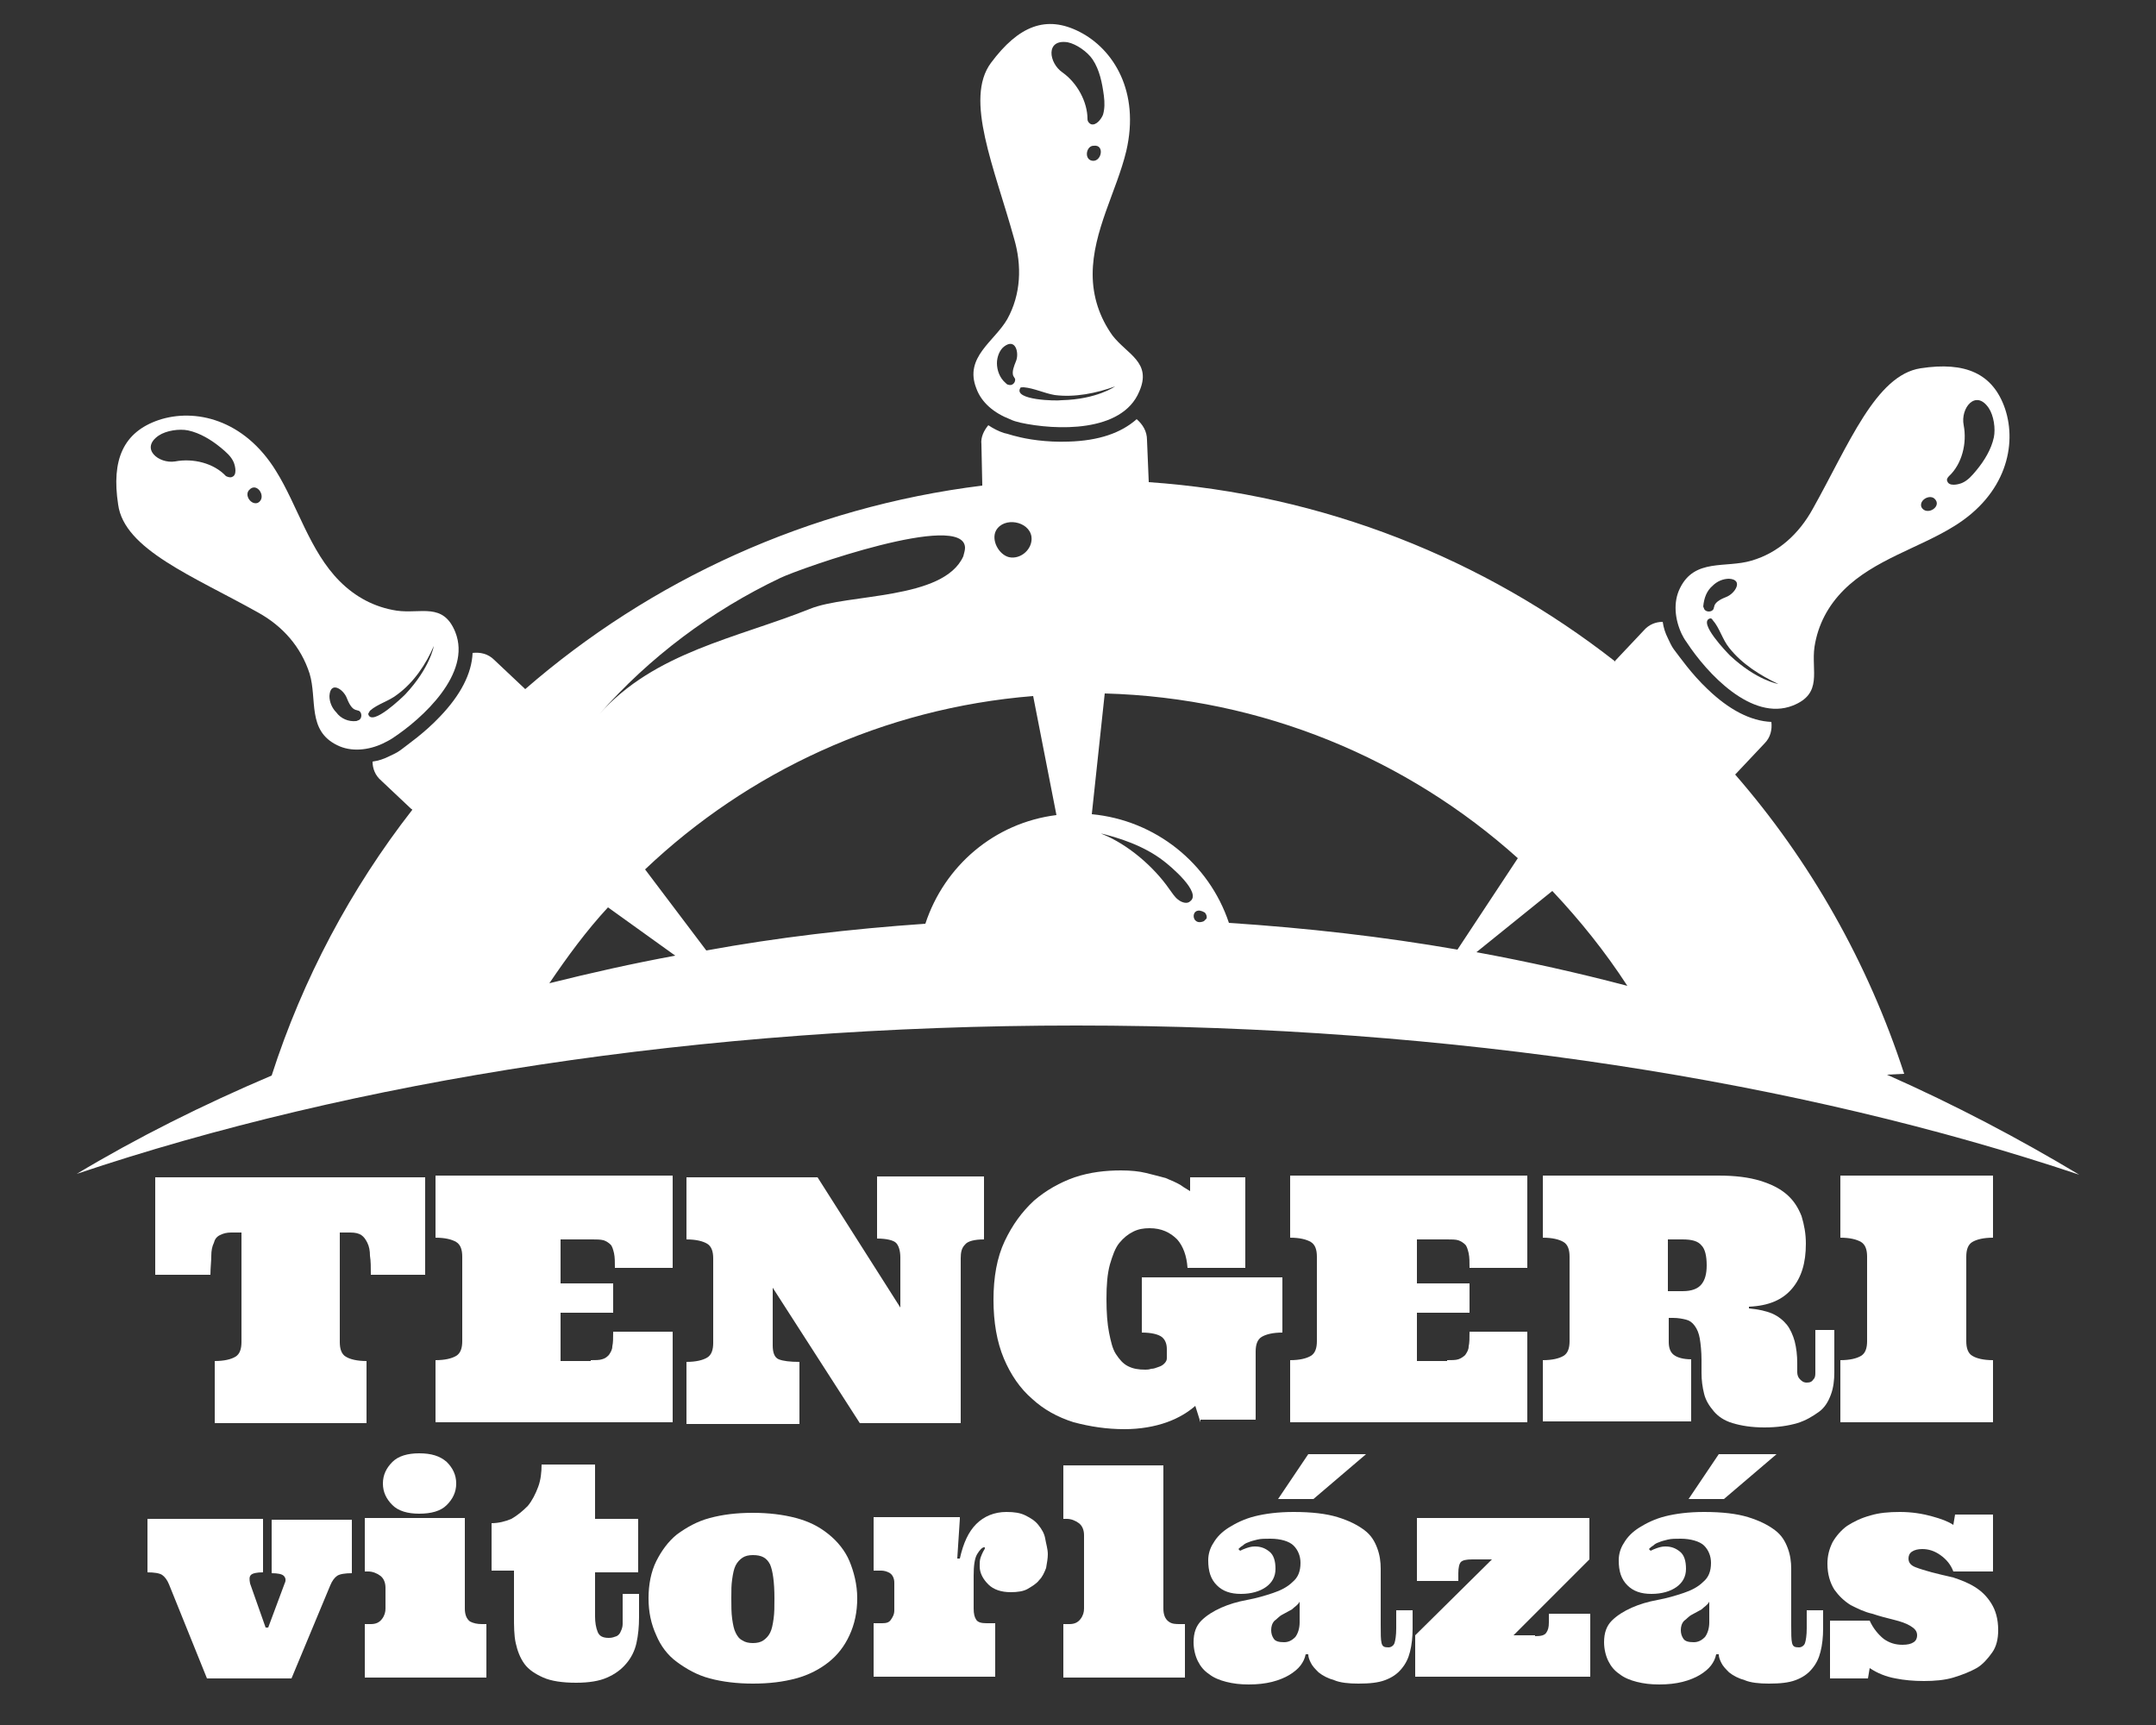
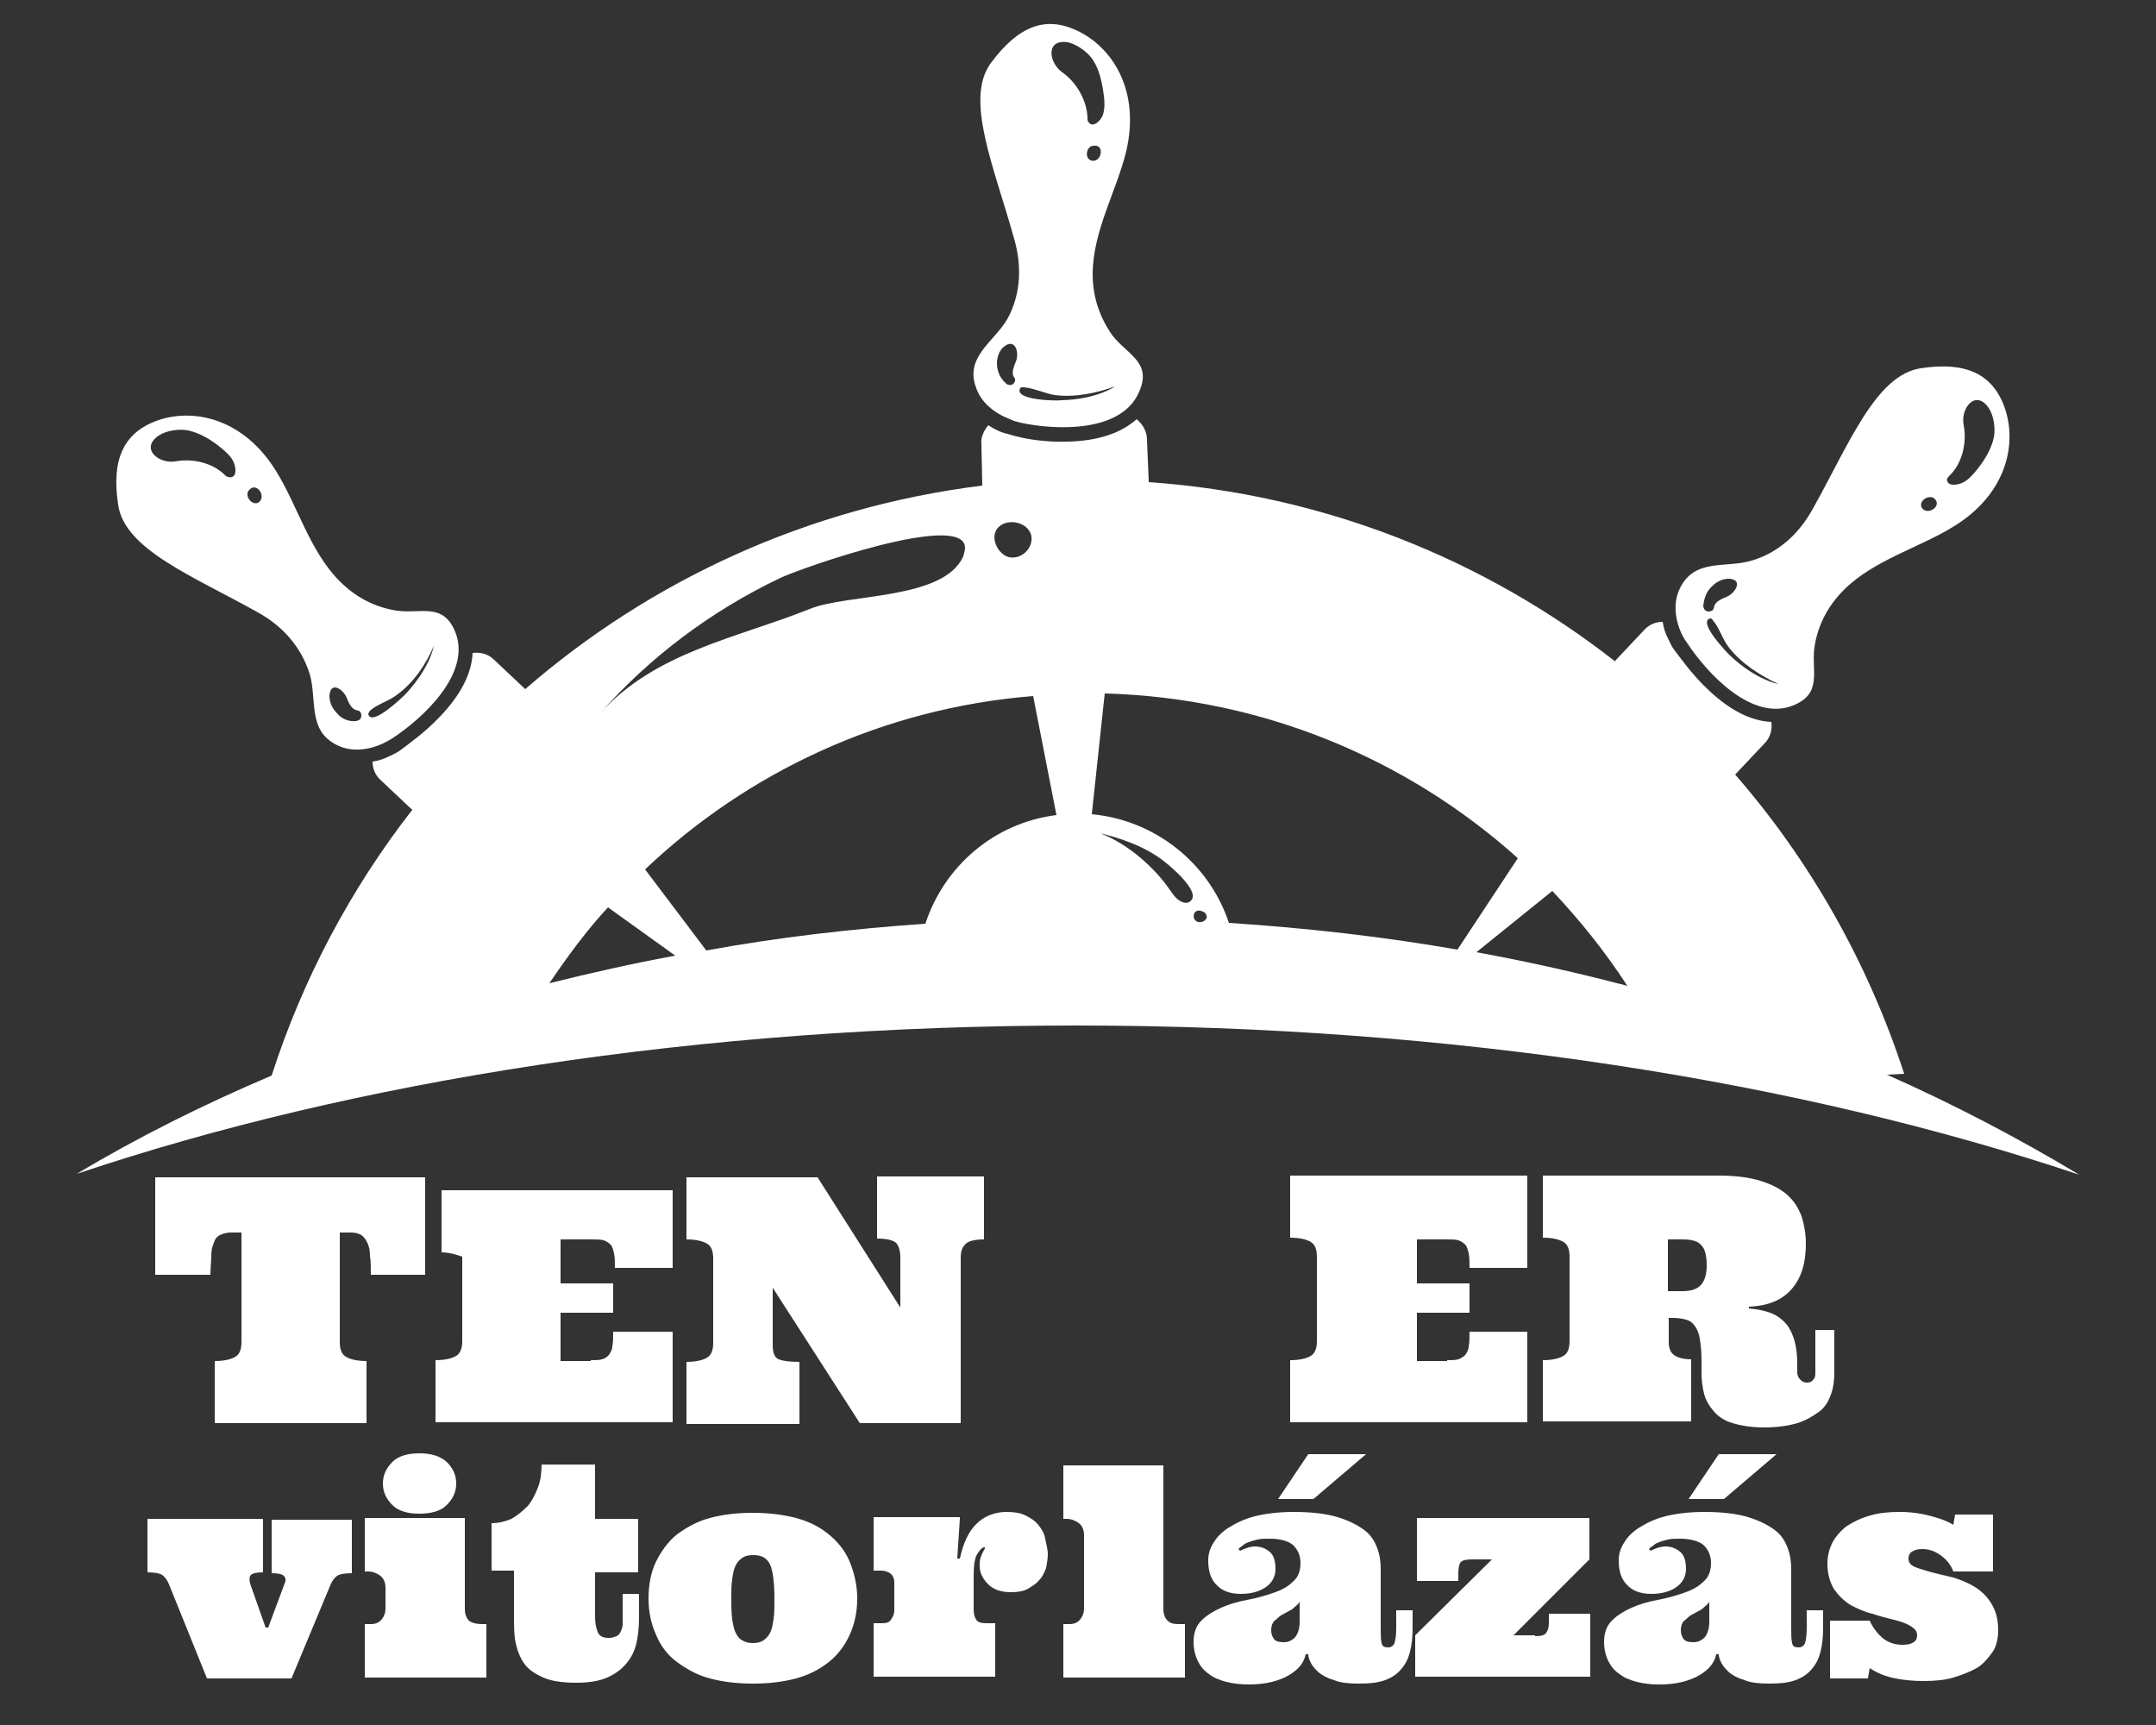
<svg xmlns="http://www.w3.org/2000/svg" id="Réteg_1" x="0px" y="0px" width="250px" height="200px" viewBox="0 0 250 200" style="enable-background:new 0 0 250 200;" xml:space="preserve">
  <rect x="0" y="0" width="250" height="200" fill="#333333" stroke="none" />
  <style type="text/css">	.st0{fill:#FFFFFF;}</style>
  <g>
    <path class="st0" d="M113.2,45c0.6,1.7,2.1,2.9,3.9,3.6c0.4,0.2,0.8,0.3,1.2,0.4c4.1,0.9,11.8,1.2,13.8-3.6  c1.5-3.4-1.4-4.3-3.1-6.5c-1.5-2.1-2.3-4.5-2.3-7.1c0-5,2.8-9.7,3.9-14.3c1.6-6.9-1.5-11.8-5.4-13.8c-3.9-2-7.1-0.7-10.3,3.6  c-3.1,4.2,0.4,12.1,2.7,20.4c0.9,3.1,0.8,6.4-0.8,9.3C115.3,39.6,111.8,41.4,113.2,45z M126.5,18.6c-0.8-0.3-0.5-1.7,0.3-1.7  C128.2,16.7,127.7,19,126.5,18.6z M123.8,4.9c1,0.2,2.3,1.1,2.9,2c0.8,1.2,1.1,2.7,1.3,4.2c0.1,0.8,0.1,1.5-0.1,2.2  c-0.2,0.5-0.8,1.3-1.4,1.1c-0.2-0.1-0.4-0.3-0.4-0.6c0-2-1.2-4.2-2.9-5.4C121.6,7.3,121.2,4.5,123.8,4.9z M118.3,45  c0-0.1,0.2-0.1,0.4-0.1c1.2,0.1,2.4,0.7,3.6,0.9c2.3,0.3,4.8-0.2,7-1c0,0-2.1,1.5-6.2,1.6C122.5,46.5,117.5,46.4,118.3,45z   M117.8,41.9c-0.2,0.5-0.5,1.2-0.3,1.7c0.1,0.1,0.1,0.2,0.2,0.3c0.1,0.4-0.3,0.9-0.8,0.7c-0.1,0-0.2-0.1-0.3-0.2  c-0.7-0.6-1-1.5-1-2.3c0-0.7,0.3-1.5,0.8-1.9C117.8,39.1,118.2,41,117.8,41.9z" />
    <path class="st0" d="M195.6,74.5c2.3,3.5,7.5,9.2,12.3,7.3c3.5-1.4,2.1-4,2.5-6.8c0.4-2.6,1.6-4.8,3.4-6.6  c3.5-3.5,8.8-4.9,12.8-7.4c6-3.7,7.3-9.4,5.9-13.6c-1.4-4.1-4.6-5.5-9.8-4.7c-5.2,0.8-8.3,8.8-12.5,16.3c-1.6,2.9-4,5.1-7.1,6  c-3,0.9-6.6-0.3-8.3,3.2c-0.8,1.6-0.6,3.6,0.2,5.3C195.1,73.7,195.3,74.1,195.6,74.5z M226,55.2c1.5-1.4,2.1-3.8,1.7-5.9  c-0.4-2,1.4-4.2,2.9-2c0.6,0.9,0.8,2.4,0.6,3.4c-0.3,1.4-1.1,2.7-2,3.8c-0.5,0.6-1,1.2-1.7,1.5c-0.5,0.2-1.5,0.4-1.7-0.2  C225.7,55.6,225.8,55.4,226,55.2z M224.3,57.8c1,0.9-0.9,2.1-1.5,1C222.5,58,223.7,57.3,224.3,57.8z M206.2,79.3  c0,0-2.5-0.4-5.6-3.3c-0.3-0.3-3.8-3.9-2.3-4.3c0.1,0,0.2,0,0.3,0.2c0.8,0.9,1.1,2.2,1.9,3.2C202,77,204.1,78.3,206.2,79.3z   M198.6,67.9c0.5-0.5,1.2-0.8,1.9-0.8c1.7,0.1,0.7,1.7-0.3,2.1c-0.5,0.2-1.2,0.5-1.4,1c0,0.1-0.1,0.3-0.1,0.4  c-0.2,0.4-0.9,0.4-1.1,0c0-0.1-0.1-0.2-0.1-0.3C197.6,69.3,197.9,68.5,198.6,67.9z" />
    <path class="st0" d="M29.9,71c2.9,1.6,5,4,6,7.1c0.9,3-0.3,6.6,3.2,8.3c1.6,0.8,3.6,0.6,5.3-0.2c0.4-0.2,0.8-0.4,1.1-0.6  c3.5-2.3,9.2-7.5,7.3-12.3c-1.4-3.5-4-2.1-6.8-2.5c-2.6-0.4-4.8-1.6-6.6-3.4c-3.5-3.5-4.9-8.8-7.4-12.8c-3.7-6-9.4-7.3-13.6-5.9  c-4.1,1.4-5.5,4.6-4.7,9.8C14.4,63.7,22.4,66.8,29.9,71z M42.9,82.4c0.9-0.8,2.2-1.1,3.2-1.9c1.9-1.4,3.3-3.5,4.2-5.6  c0,0-0.4,2.5-3.3,5.6c-0.3,0.3-3.9,3.8-4.3,2.3C42.7,82.7,42.8,82.6,42.9,82.4z M40.2,80.9c0.2,0.5,0.5,1.2,1,1.4  c0.1,0,0.3,0.1,0.4,0.1c0.4,0.2,0.4,0.9,0,1.1c-0.1,0-0.2,0.1-0.3,0.1c-0.9,0.1-1.8-0.3-2.3-1c-0.5-0.5-0.8-1.2-0.8-1.9  C38.3,78.9,39.8,79.9,40.2,80.9z M28.9,56.8c0.9-1,2.1,0.9,1,1.5C29.1,58.6,28.3,57.4,28.9,56.8z M18.4,50.5  c0.9-0.6,2.4-0.8,3.4-0.6c1.4,0.3,2.7,1.1,3.8,2c0.6,0.5,1.2,1,1.5,1.7c0.2,0.5,0.4,1.5-0.2,1.7c-0.2,0.1-0.5,0-0.7-0.1  c-1.4-1.5-3.8-2.1-5.9-1.7C18.4,53.8,16.2,52,18.4,50.5z" />
    <path class="st0" d="M218.8,124.6l2-0.1c-4.2-12.9-10.9-24.7-19.6-34.7c0,0,0.1-0.1,0.1-0.1l3.3-3.5c0.7-0.7,0.9-1.6,0.8-2.5  c-2.4-0.1-4.9-1.4-7.4-3.8c-1.9-1.8-3.2-3.7-3.9-4.6c-0.3-0.4-0.5-0.9-0.7-1.3c-0.3-0.6-0.5-1.2-0.6-1.9c-0.8,0-1.6,0.3-2.2,1  l-3.3,3.5c0,0,0,0,0,0.1c-15.2-11.9-33.9-19.4-54.1-20.8c0,0,0-0.1,0-0.1L133,51c0-1-0.5-1.8-1.2-2.4c-1.8,1.6-4.4,2.5-7.9,2.6  c-2.6,0.1-4.9-0.3-6-0.6c-0.5-0.1-1-0.3-1.5-0.4c-0.6-0.2-1.2-0.5-1.8-0.9c-0.5,0.6-0.9,1.4-0.8,2.2l0.1,4.7c0,0,0,0,0,0.1  c-20.2,2.5-38.5,11-53,23.6c0,0-0.1-0.1-0.1-0.1l-3.5-3.3c-0.7-0.7-1.6-0.9-2.5-0.8c-0.1,2.4-1.4,4.9-3.8,7.4  c-1.8,1.9-3.7,3.2-4.6,3.9c-0.4,0.3-0.9,0.5-1.3,0.7c-0.6,0.3-1.2,0.5-1.9,0.6c0,0.8,0.3,1.6,1,2.2l3.5,3.3c0,0,0.1,0,0.1,0.1  c-7.1,9.1-12.7,19.6-16.3,30.8c-8,3.4-15.6,7.2-22.6,11.4c32.1-10.8,72.3-17.2,115.9-17.2c43.8,0,84.1,6.5,116.3,17.3  C234.1,132,226.7,128.1,218.8,124.6z M115.5,61.5c0.9-1.6,3.8-1.1,4.1,0.7c0.2,1.4-1.2,2.7-2.6,2.4  C115.8,64.3,114.9,62.6,115.5,61.5z M90.5,67c2.3-1.1,21.3-7.8,21.4-3.5c0,0.3-0.1,0.6-0.2,1c-2.3,5.1-13.4,4.3-17.8,6.1  c-8.5,3.4-18,5-24.4,12.2C75.3,76.2,82.5,70.8,90.5,67z M63.7,114c2.1-3.1,4.3-6.1,6.8-8.8l7.8,5.6C73.4,111.7,68.5,112.8,63.7,114  z M107.3,107.1c-8.7,0.6-17.2,1.6-25.4,3.1l-7.1-9.4c11.9-11.3,27.6-18.7,45-20.1l2.7,13.8C115.3,95.4,109.5,100.4,107.3,107.1z   M136.6,104.3c-0.4-0.3-0.7-0.8-1-1.2c-1.8-2.6-4.8-5.2-7.8-6.4c-0.2-0.1-0.4-0.2-0.7-0.2c2.7,0.6,5.6,1.6,7.8,3.3  c0.8,0.6,4.5,3.7,3.1,4.7C137.7,104.8,137.1,104.7,136.6,104.3z M139.9,106.5c-0.1,0.1-0.2,0.2-0.3,0.3c-1.6,0.7-1.6-2,0.1-1  C139.8,105.9,140,106.2,139.9,106.5z M142.5,107c-2.3-6.9-8.5-11.9-15.9-12.6l1.5-14c18.3,0.5,35.1,7.6,47.9,19.1l-7,10.6  C160.4,108.6,151.6,107.6,142.5,107z M171.2,110.4l8.8-7.1c3.2,3.4,6.1,7,8.7,11C183,112.8,177.2,111.5,171.2,110.4z" />
  </g>
  <g>
    <path class="st0" d="M49.3,136.5v11.3H43c0-0.9,0-1.6-0.1-2.2c0-0.6-0.1-1.1-0.3-1.5c-0.2-0.4-0.4-0.7-0.7-0.9s-0.7-0.3-1.3-0.3  h-1.2v12.7c0,0.8,0.2,1.4,0.7,1.7c0.5,0.3,1.3,0.5,2.4,0.5v7.2H24.9v-7.2c1.1,0,1.9-0.2,2.4-0.5c0.5-0.3,0.7-0.9,0.7-1.7v-12.7  h-1.2c-0.5,0-0.9,0.1-1.3,0.3s-0.6,0.5-0.7,0.9c-0.2,0.4-0.3,0.9-0.3,1.5c0,0.6-0.1,1.4-0.1,2.2h-6.4v-11.3H49.3z" />
-     <path class="st0" d="M68.5,157.7c0.5,0,1,0,1.3-0.1c0.4-0.1,0.6-0.3,0.8-0.5c0.2-0.3,0.4-0.6,0.4-1c0.1-0.4,0.1-1,0.1-1.7H78v10.5  H50.5v-7.2c1.1,0,1.9-0.2,2.4-0.5c0.5-0.3,0.7-0.9,0.7-1.7v-9.8c0-0.8-0.2-1.4-0.7-1.7s-1.3-0.5-2.4-0.5v-7.2H78V147h-6.7  c0-0.7,0-1.2-0.1-1.7c-0.1-0.4-0.2-0.8-0.4-1c-0.2-0.2-0.5-0.4-0.8-0.5c-0.4-0.1-0.8-0.1-1.3-0.1H65v5.1h6.1v3.4H65v5.6H68.5z" />
+     <path class="st0" d="M68.5,157.7c0.5,0,1,0,1.3-0.1c0.4-0.1,0.6-0.3,0.8-0.5c0.2-0.3,0.4-0.6,0.4-1c0.1-0.4,0.1-1,0.1-1.7H78v10.5  H50.5v-7.2c1.1,0,1.9-0.2,2.4-0.5c0.5-0.3,0.7-0.9,0.7-1.7v-9.8s-1.3-0.5-2.4-0.5v-7.2H78V147h-6.7  c0-0.7,0-1.2-0.1-1.7c-0.1-0.4-0.2-0.8-0.4-1c-0.2-0.2-0.5-0.4-0.8-0.5c-0.4-0.1-0.8-0.1-1.3-0.1H65v5.1h6.1v3.4H65v5.6H68.5z" />
    <path class="st0" d="M114.1,136.5v7.2c-1.1,0-1.9,0.2-2.2,0.6c-0.4,0.4-0.5,0.9-0.5,1.6v19.1H99.7l-10.1-15.7v6.7  c0,0.8,0.2,1.4,0.7,1.6c0.5,0.2,1.3,0.3,2.4,0.3v7.2H79.6v-7.2c1.1,0,1.9-0.2,2.4-0.5c0.5-0.3,0.7-0.9,0.7-1.7v-9.8  c0-0.8-0.2-1.4-0.7-1.7s-1.3-0.5-2.4-0.5v-7.2h15.2l9.6,15.1v-5.8c0-0.8-0.2-1.4-0.5-1.7s-1.1-0.5-2.2-0.5v-7.2H114.1z" />
-     <path class="st0" d="M139.2,164.9l-0.6-1.9c-0.8,0.7-1.9,1.4-3.3,1.9s-3.1,0.8-4.9,0.8c-2.1,0-4-0.3-5.9-0.8  c-1.9-0.6-3.5-1.5-4.8-2.7c-1.4-1.2-2.5-2.8-3.3-4.7c-0.8-1.9-1.2-4.2-1.2-6.8s0.4-4.9,1.3-6.8c0.9-1.9,2-3.4,3.4-4.7  c1.4-1.2,3-2.1,4.7-2.7c1.8-0.6,3.6-0.8,5.4-0.8c1.1,0,2.1,0.1,2.9,0.3s1.6,0.4,2.3,0.6c0.7,0.3,1.2,0.5,1.7,0.8  c0.4,0.3,0.8,0.5,1.1,0.7v-1.6h6.4V147h-6.7c-0.1-1.4-0.5-2.5-1.2-3.3c-0.8-0.8-1.8-1.3-3.2-1.3c-0.7,0-1.3,0.1-1.9,0.4  c-0.6,0.3-1.1,0.7-1.6,1.3c-0.5,0.6-0.8,1.5-1.1,2.5c-0.3,1.1-0.4,2.4-0.4,4c0,1.6,0.1,2.9,0.3,3.9c0.2,1,0.4,1.9,0.8,2.5  c0.4,0.6,0.8,1.1,1.4,1.4c0.6,0.3,1.2,0.4,2,0.4c0.2,0,0.4,0,0.7-0.1c0.3,0,0.5-0.1,0.8-0.2c0.3-0.1,0.5-0.2,0.7-0.4  c0.2-0.2,0.3-0.4,0.3-0.6v-1.1c0-0.6-0.2-1.1-0.6-1.4c-0.4-0.3-1.2-0.5-2.3-0.5v-6.4h16.3v6.4c-1.1,0-1.9,0.2-2.4,0.5  s-0.7,0.9-0.7,1.7v7.9H139.2z" />
    <path class="st0" d="M167.8,157.7c0.5,0,1,0,1.3-0.1s0.6-0.3,0.8-0.5c0.2-0.3,0.4-0.6,0.4-1c0.1-0.4,0.1-1,0.1-1.7h6.7v10.5h-27.5  v-7.2c1.1,0,1.9-0.2,2.4-0.5c0.5-0.3,0.7-0.9,0.7-1.7v-9.8c0-0.8-0.2-1.4-0.7-1.7s-1.3-0.5-2.4-0.5v-7.2h27.5V147h-6.7  c0-0.7,0-1.2-0.1-1.7c-0.1-0.4-0.2-0.8-0.4-1s-0.5-0.4-0.8-0.5s-0.8-0.1-1.3-0.1h-3.5v5.1h6.1v3.4h-6.1v5.6H167.8z" />
    <path class="st0" d="M178.9,164.9v-7.2c1.1,0,1.9-0.2,2.4-0.5c0.5-0.3,0.7-0.9,0.7-1.7v-9.8c0-0.8-0.2-1.4-0.7-1.7  s-1.3-0.5-2.4-0.5v-7.2h20.4c1.9,0,3.5,0.2,4.8,0.6c1.3,0.4,2.3,0.9,3.1,1.6s1.3,1.5,1.7,2.5c0.3,1,0.5,2,0.5,3.2  c0,2.2-0.5,3.9-1.6,5.2s-2.7,2-5,2.1v0.2c1.1,0.1,2,0.3,2.7,0.6c0.7,0.3,1.3,0.8,1.7,1.3c0.4,0.5,0.7,1.2,0.9,1.9  c0.2,0.8,0.3,1.6,0.3,2.6v1c0,0.3,0.1,0.6,0.3,0.8c0.2,0.2,0.4,0.4,0.8,0.4c0.4,0,0.6-0.1,0.8-0.4c0.2-0.2,0.2-0.5,0.2-0.8v-4.9  h2.2v4.9c0,0.9-0.1,1.8-0.4,2.6c-0.3,0.8-0.7,1.5-1.4,2s-1.5,1-2.5,1.3c-1,0.3-2.3,0.5-3.8,0.5c-1.5,0-2.7-0.2-3.7-0.5  c-1-0.3-1.7-0.8-2.2-1.4c-0.5-0.6-0.9-1.2-1.1-2s-0.3-1.6-0.3-2.4v-1.5c0-1-0.1-1.9-0.2-2.5c-0.1-0.6-0.3-1.1-0.6-1.5  s-0.6-0.6-1-0.7c-0.4-0.1-0.9-0.2-1.5-0.2h-0.5v2.8c0,0.7,0.2,1.2,0.6,1.5c0.4,0.3,1.1,0.5,2,0.5v7.2H178.9z M193.4,149.7h1.7  c1.1,0,1.8-0.3,2.2-0.8c0.4-0.5,0.6-1.2,0.6-2.2c0-1.1-0.2-1.9-0.6-2.3c-0.4-0.5-1.1-0.7-2.2-0.7h-1.7V149.7z" />
-     <path class="st0" d="M213.4,164.9v-7.2c1.1,0,1.9-0.2,2.4-0.5c0.5-0.3,0.7-0.9,0.7-1.7v-9.8c0-0.8-0.2-1.4-0.7-1.7  s-1.3-0.5-2.4-0.5v-7.2h17.7v7.2c-1.1,0-1.9,0.2-2.4,0.5c-0.5,0.3-0.7,0.9-0.7,1.7v9.8c0,0.8,0.2,1.4,0.7,1.7  c0.5,0.3,1.3,0.5,2.4,0.5v7.2H213.4z" />
    <path class="st0" d="M19.6,183.7c-0.2-0.5-0.5-0.9-0.8-1.1c-0.3-0.2-0.9-0.3-1.7-0.3v-6.2h13.4v6.2c-0.7,0-1.2,0.1-1.4,0.3  c-0.2,0.2-0.2,0.5-0.1,1l1.8,5.1h0.3l1.9-5.1c0.2-0.4,0.1-0.7-0.1-0.9s-0.7-0.3-1.4-0.3v-6.2h9.3v6.2c-0.8,0-1.4,0.1-1.7,0.3  s-0.6,0.6-0.8,1.1l-4.5,10.8h-9.8L19.6,183.7z" />
    <path class="st0" d="M53.9,176.1v10.4c0,0.7,0.2,1.2,0.6,1.5c0.4,0.2,0.8,0.3,1.4,0.3h0.5v6.2H42.3v-6.2h0.7c0.6,0,1-0.2,1.3-0.6  c0.3-0.4,0.4-0.8,0.4-1.2v-2.4c0-0.6-0.2-1.1-0.6-1.4c-0.4-0.3-0.9-0.5-1.4-0.5h-0.4v-6.2H53.9z M44.4,172c0-1,0.4-1.8,1.1-2.5  c0.7-0.7,1.8-1,3.1-1c1.4,0,2.4,0.3,3.2,1c0.7,0.7,1.1,1.5,1.1,2.5c0,1-0.4,1.8-1.1,2.5c-0.7,0.7-1.8,1-3.2,1c-1.3,0-2.4-0.3-3.1-1  C44.8,173.8,44.4,173,44.4,172z" />
    <path class="st0" d="M69,169.9v6.2h5v6.2h-5v5.1c0,0.7,0.1,1.3,0.3,1.8c0.2,0.5,0.6,0.7,1.3,0.7c0.4,0,0.6-0.1,0.9-0.2  c0.2-0.1,0.4-0.3,0.5-0.6c0.1-0.2,0.2-0.5,0.2-0.8c0-0.3,0-0.6,0-1v-2.5h1.9v2.7c0,1.1-0.1,2.1-0.3,3c-0.2,0.9-0.6,1.7-1.2,2.4  s-1.3,1.2-2.2,1.6c-0.9,0.4-2.1,0.6-3.6,0.6c-1.6,0-2.9-0.2-3.8-0.6c-0.9-0.4-1.7-0.9-2.2-1.6c-0.5-0.7-0.8-1.5-1-2.4  s-0.2-2-0.2-3.1v-5.3h-2.6v-5.5c0.8,0,1.6-0.2,2.3-0.5c0.7-0.4,1.3-0.9,1.9-1.5c0.5-0.6,0.9-1.4,1.2-2.2s0.4-1.7,0.4-2.6H69z" />
    <path class="st0" d="M75.2,185.3c0-1.6,0.3-3.1,0.9-4.3c0.6-1.2,1.4-2.3,2.4-3.1c1.1-0.8,2.3-1.5,3.8-1.9c1.5-0.4,3.1-0.6,5-0.6  c1.8,0,3.5,0.2,5,0.6c1.5,0.4,2.7,1,3.8,1.9c1,0.8,1.9,1.9,2.4,3.1s0.9,2.7,0.9,4.3c0,1.6-0.3,3-0.9,4.3s-1.4,2.3-2.4,3.1  c-1,0.8-2.3,1.5-3.8,1.9c-1.5,0.4-3.1,0.6-5,0.6c-1.8,0-3.5-0.2-5-0.6c-1.5-0.4-2.7-1.1-3.8-1.9c-1.1-0.8-1.9-1.9-2.4-3.1  C75.5,188.3,75.2,186.9,75.2,185.3z M84.8,185.3c0,0.9,0,1.7,0.1,2.4s0.2,1.2,0.4,1.6s0.4,0.7,0.8,0.9c0.3,0.2,0.7,0.3,1.2,0.3  c0.5,0,0.9-0.1,1.2-0.3c0.3-0.2,0.6-0.5,0.8-0.9s0.3-0.9,0.4-1.6c0.1-0.7,0.1-1.4,0.1-2.4c0-1.9-0.2-3.2-0.5-3.9  c-0.4-0.8-1-1.1-2-1.1c-0.5,0-0.9,0.1-1.2,0.3c-0.3,0.2-0.6,0.5-0.8,0.9s-0.3,0.9-0.4,1.6S84.8,184.3,84.8,185.3z" />
    <path class="st0" d="M111.3,176.1l-0.3,4.6h0.3c0.4-1.8,1-3.1,1.9-4s2.1-1.4,3.5-1.4c0.9,0,1.6,0.1,2.2,0.4  c0.6,0.3,1.1,0.6,1.5,1.1c0.4,0.5,0.7,1,0.8,1.6s0.3,1.2,0.3,1.8c0,0.5-0.1,1-0.2,1.6c-0.2,0.5-0.4,1-0.8,1.4  c-0.3,0.4-0.8,0.7-1.3,1c-0.5,0.3-1.2,0.4-2,0.4c-1.1,0-2-0.3-2.6-0.9c-0.6-0.6-1-1.3-1-2.1c0-0.4,0-0.7,0.1-1  c0.1-0.3,0.2-0.5,0.3-0.7c0.1-0.2,0.2-0.3,0.2-0.4c0-0.1,0-0.1-0.1-0.1c-0.2,0-0.5,0.3-0.8,0.8s-0.4,1.4-0.4,2.5v3.8  c0,0.6,0.1,1,0.3,1.3c0.2,0.3,0.6,0.4,1.2,0.4h1v6.2h-14.1v-6.2h1c0.5,0,0.8-0.1,1-0.4c0.2-0.3,0.4-0.6,0.4-1.1v-3.2  c0-0.5-0.2-0.9-0.5-1.1c-0.3-0.2-0.7-0.3-1-0.3h-0.9v-6.2H111.3z" />
    <path class="st0" d="M134.9,169.9v16.6c0,0.7,0.2,1.2,0.6,1.5s0.8,0.3,1.4,0.3h0.5v6.2h-14.1v-6.2h0.7c0.6,0,1-0.2,1.3-0.6  c0.3-0.4,0.4-0.8,0.4-1.2V178c0-0.6-0.2-1.1-0.6-1.4c-0.4-0.3-0.9-0.5-1.4-0.5h-0.4v-6.2H134.9z" />
    <path class="st0" d="M147.3,178.4c-0.6,0-1.1,0-1.5,0.1c-0.4,0.1-0.8,0.2-1,0.3c-0.3,0.1-0.5,0.2-0.7,0.4c-0.2,0.1-0.4,0.3-0.5,0.4  l0.2,0.2c0.2-0.1,0.4-0.2,0.7-0.3c0.3-0.1,0.6-0.2,1-0.2c0.7,0,1.2,0.2,1.7,0.6c0.5,0.4,0.7,1.1,0.7,2c0,0.9-0.4,1.6-1.1,2.1  c-0.7,0.5-1.7,0.8-2.9,0.8c-1.2,0-2.1-0.3-2.8-1c-0.7-0.7-1-1.6-1-2.9c0-0.7,0.2-1.4,0.6-2c0.4-0.7,1-1.3,1.8-1.8  c0.8-0.5,1.8-1,3-1.3c1.2-0.3,2.7-0.5,4.5-0.5c2.1,0,3.8,0.2,5.1,0.6c1.3,0.4,2.3,0.9,3.1,1.5s1.2,1.3,1.5,2.1  c0.3,0.8,0.4,1.6,0.4,2.4v6.5c0,1,0,1.7,0.1,2.1s0.3,0.5,0.8,0.5c0.3,0,0.6-0.2,0.7-0.5c0.1-0.3,0.2-0.9,0.2-1.7v-2.1h1.9v2.1  c0,1-0.1,1.9-0.3,2.7c-0.2,0.8-0.5,1.4-1,2c-0.5,0.6-1.1,1-1.9,1.3s-1.8,0.4-3.1,0.4c-1.1,0-2.1-0.1-2.8-0.4  c-0.7-0.2-1.3-0.5-1.8-0.9c-0.4-0.4-0.7-0.7-0.9-1.1c-0.2-0.4-0.3-0.7-0.3-1h-0.3c-0.1,0.5-0.3,0.9-0.6,1.3s-0.8,0.8-1.3,1.1  s-1.2,0.6-2,0.8c-0.8,0.2-1.7,0.3-2.7,0.3c-1,0-1.8-0.1-2.6-0.3c-0.8-0.2-1.5-0.5-2-0.9c-0.6-0.4-1-0.9-1.3-1.5  c-0.3-0.6-0.5-1.4-0.5-2.2c0-1.1,0.3-1.9,0.9-2.5s1.4-1.1,2.3-1.5c0.9-0.4,1.9-0.7,3-0.9c1.1-0.2,2.1-0.5,3-0.8  c0.9-0.3,1.7-0.7,2.3-1.3c0.6-0.5,0.9-1.2,0.9-2.2c0-0.8-0.3-1.5-0.8-2S148.5,178.4,147.3,178.4z M150.7,185.7  c-0.2,0.4-0.6,0.6-0.9,0.9c-0.4,0.2-0.7,0.4-1.1,0.6s-0.6,0.5-0.9,0.7c-0.3,0.3-0.4,0.7-0.4,1.1c0,0.4,0.1,0.7,0.3,1  c0.2,0.3,0.6,0.4,1.2,0.4c0.5,0,0.9-0.2,1.3-0.6c0.3-0.4,0.5-1,0.5-1.7V185.7z M158.4,168.6l-6.1,5.2h-4.1l3.5-5.2H158.4z" />
    <path class="st0" d="M178,189.7c0.7,0,1.1-0.1,1.3-0.4c0.2-0.3,0.3-0.6,0.3-1.2v-1h4.8v7.3h-20.3v-4.8l8.9-8.8h-2.3  c-0.7,0-1.1,0.1-1.3,0.3c-0.2,0.2-0.3,0.7-0.3,1.3v0.9h-4.8v-7.3h20v4.8l-8.8,8.8H178z" />
    <path class="st0" d="M194.9,178.4c-0.6,0-1.1,0-1.5,0.1c-0.4,0.1-0.8,0.2-1,0.3c-0.3,0.1-0.5,0.2-0.7,0.4c-0.2,0.1-0.4,0.3-0.5,0.4  l0.2,0.2c0.2-0.1,0.4-0.2,0.7-0.3c0.3-0.1,0.6-0.2,1-0.2c0.7,0,1.2,0.2,1.7,0.6c0.5,0.4,0.7,1.1,0.7,2c0,0.9-0.4,1.6-1.1,2.1  c-0.7,0.5-1.7,0.8-2.9,0.8c-1.2,0-2.1-0.3-2.8-1c-0.7-0.7-1-1.6-1-2.9c0-0.7,0.2-1.4,0.6-2c0.4-0.7,1-1.3,1.8-1.8  c0.8-0.5,1.8-1,3-1.3c1.2-0.3,2.7-0.5,4.5-0.5c2.1,0,3.8,0.2,5.1,0.6c1.3,0.4,2.3,0.9,3.1,1.5s1.2,1.3,1.5,2.1  c0.3,0.8,0.4,1.6,0.4,2.4v6.5c0,1,0,1.7,0.1,2.1s0.3,0.5,0.8,0.5c0.3,0,0.6-0.2,0.7-0.5c0.1-0.3,0.2-0.9,0.2-1.7v-2.1h1.9v2.1  c0,1-0.1,1.9-0.3,2.7c-0.2,0.8-0.5,1.4-1,2c-0.5,0.6-1.1,1-1.9,1.3s-1.8,0.4-3.1,0.4c-1.1,0-2.1-0.1-2.8-0.4  c-0.7-0.2-1.3-0.5-1.8-0.9c-0.4-0.4-0.7-0.7-0.9-1.1c-0.2-0.4-0.3-0.7-0.3-1h-0.3c-0.1,0.5-0.3,0.9-0.6,1.3s-0.8,0.8-1.3,1.1  s-1.2,0.6-2,0.8c-0.8,0.2-1.7,0.3-2.7,0.3c-1,0-1.8-0.1-2.6-0.3c-0.8-0.2-1.5-0.5-2-0.9c-0.6-0.4-1-0.9-1.3-1.5  c-0.3-0.6-0.5-1.4-0.5-2.2c0-1.1,0.3-1.9,0.9-2.5s1.4-1.1,2.3-1.5c0.9-0.4,1.9-0.7,3-0.9c1.1-0.2,2.1-0.5,3-0.8  c0.9-0.3,1.7-0.7,2.3-1.3c0.6-0.5,0.9-1.2,0.9-2.2c0-0.8-0.3-1.5-0.8-2S196,178.4,194.9,178.4z M198.2,185.7  c-0.2,0.4-0.6,0.6-0.9,0.9c-0.4,0.2-0.7,0.4-1.1,0.6s-0.6,0.5-0.9,0.7c-0.3,0.3-0.4,0.7-0.4,1.1c0,0.4,0.1,0.7,0.3,1  c0.2,0.3,0.6,0.4,1.2,0.4c0.5,0,0.9-0.2,1.3-0.6c0.3-0.4,0.5-1,0.5-1.7V185.7z M206,168.6l-6.1,5.2h-4.1l3.5-5.2H206z" />
    <path class="st0" d="M231.1,182.2h-4.6c-0.3-0.8-0.8-1.4-1.5-1.9c-0.7-0.5-1.4-0.7-2.1-0.7c-0.5,0-0.9,0.1-1.2,0.3  c-0.3,0.2-0.4,0.5-0.4,0.8c0,0.5,0.3,0.8,0.8,1c0.5,0.2,1.2,0.4,1.9,0.6c0.8,0.2,1.6,0.4,2.5,0.6c0.9,0.3,1.7,0.6,2.5,1.1  c0.8,0.5,1.4,1.1,1.9,1.9c0.5,0.8,0.8,1.8,0.8,3.1c0,1-0.2,1.9-0.7,2.6s-1.1,1.4-1.8,1.8s-1.7,0.8-2.7,1.1s-2.2,0.4-3.4,0.4  c-1.2,0-2.3-0.1-3.3-0.3c-1.1-0.2-2.1-0.6-3-1.2l-0.2,1.2h-4.4v-6.7h4.6c0.4,0.9,1,1.6,1.6,2.1c0.7,0.5,1.4,0.7,2.2,0.7  c0.6,0,1-0.1,1.3-0.3c0.3-0.2,0.4-0.5,0.4-0.8c0-0.5-0.3-0.8-0.8-1.1c-0.5-0.3-1.1-0.5-1.9-0.7c-0.8-0.2-1.6-0.4-2.5-0.7  c-0.9-0.2-1.7-0.6-2.5-1c-0.8-0.5-1.4-1.1-1.9-1.8c-0.5-0.8-0.8-1.8-0.8-3c0-0.9,0.2-1.7,0.6-2.5c0.4-0.7,1-1.4,1.7-1.9  c0.8-0.5,1.6-0.9,2.7-1.2c1-0.3,2.1-0.4,3.4-0.4c1.4,0,2.6,0.2,3.7,0.5c1.1,0.3,1.9,0.6,2.5,1l0.2-1.2h4.4V182.2z" />
  </g>
</svg>